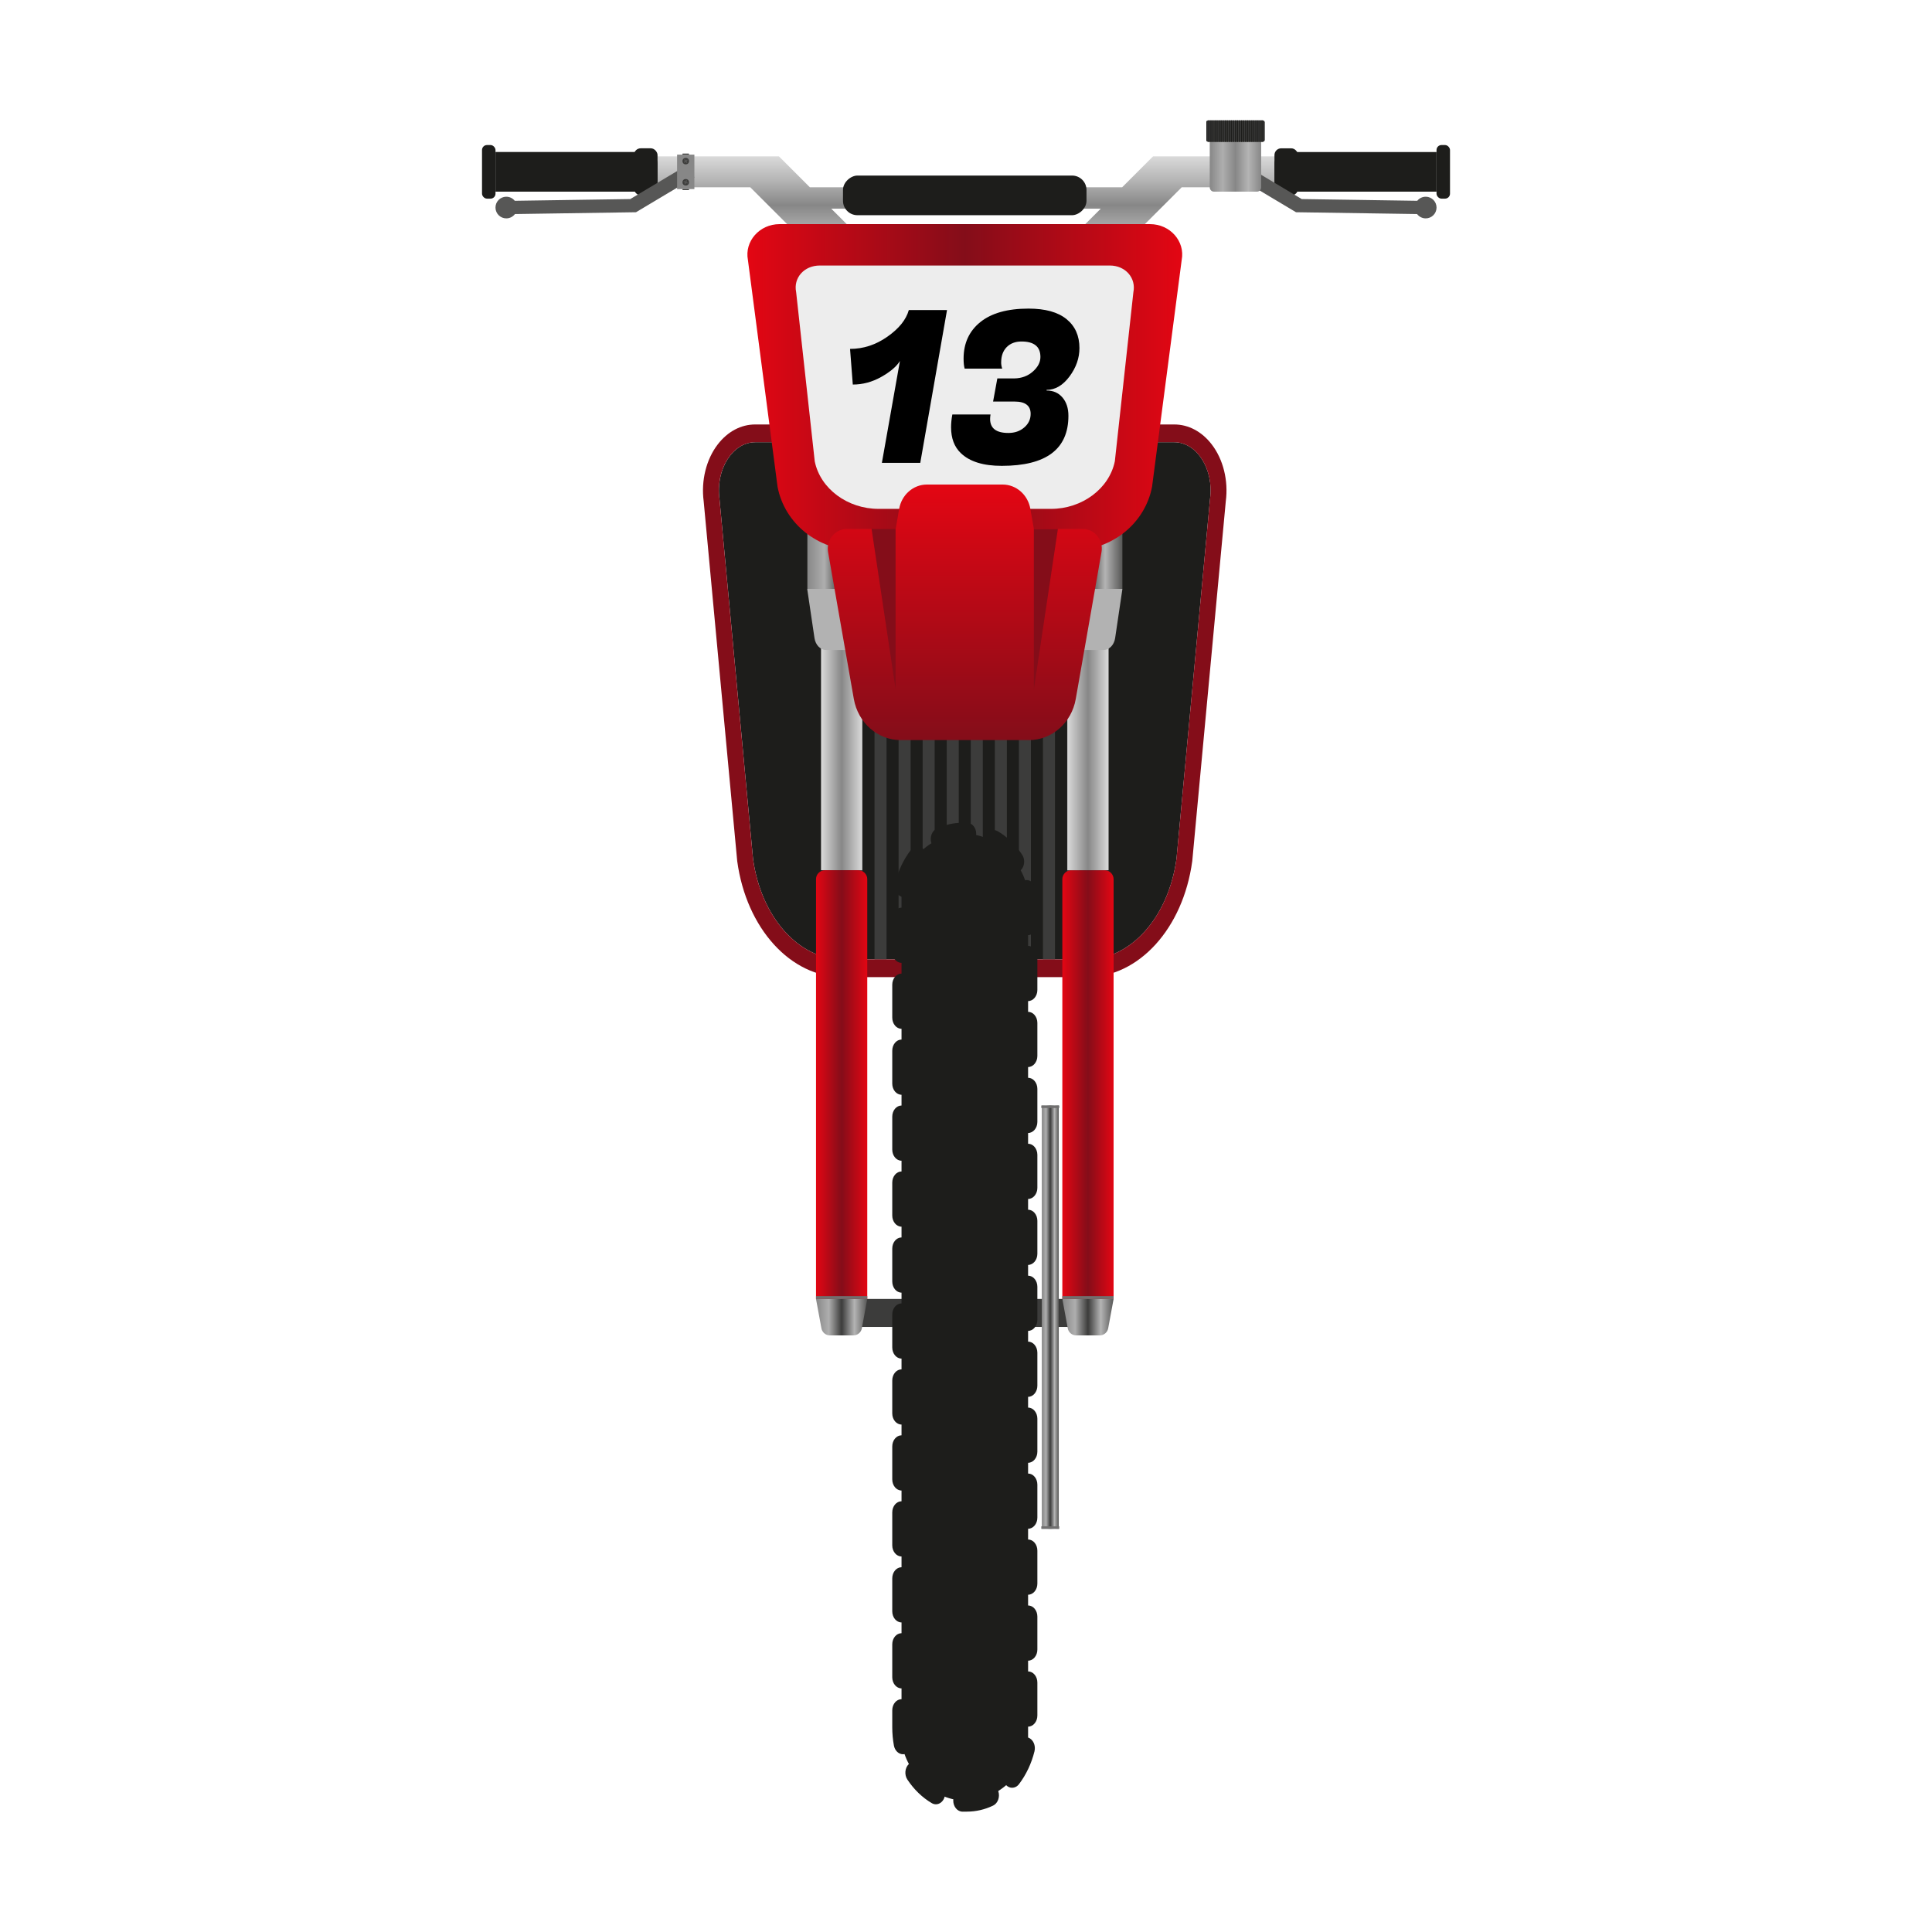
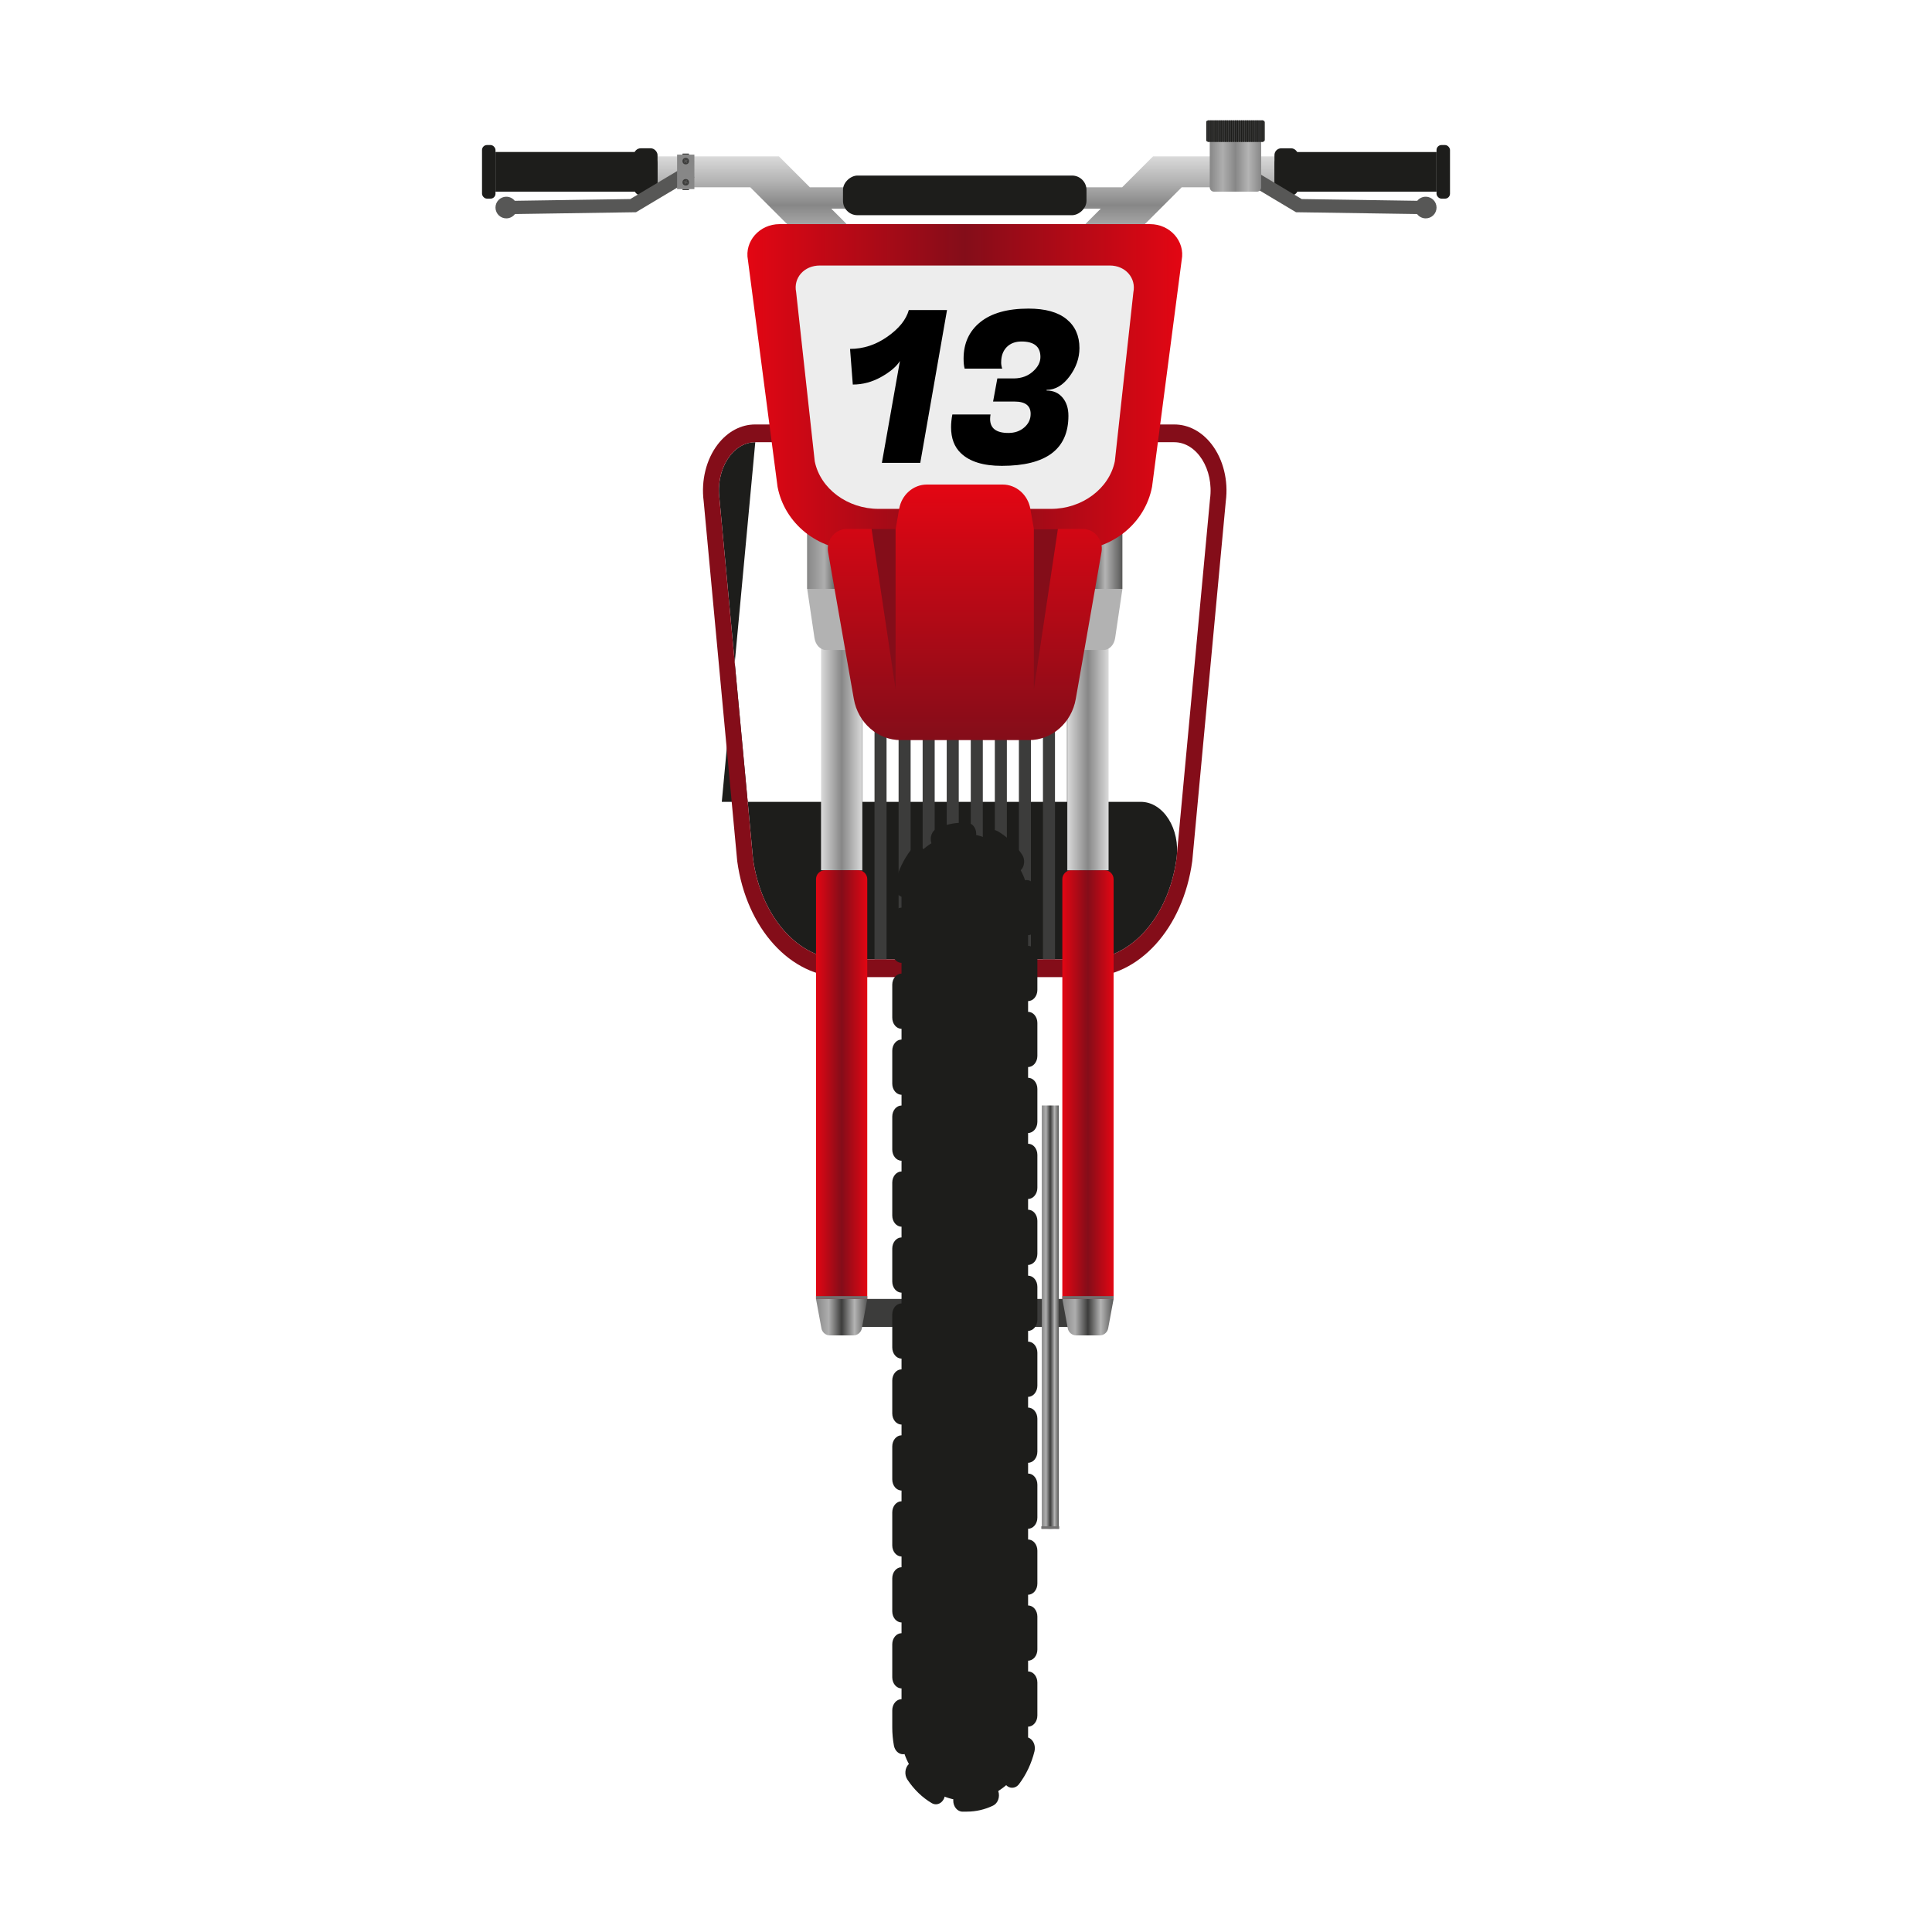
<svg xmlns="http://www.w3.org/2000/svg" xmlns:xlink="http://www.w3.org/1999/xlink" id="Calque_1" data-name="Calque 1" width="1000" height="1000" viewBox="0 0 1000 1000">
  <defs>
    <style>
      .cls-1 {
        fill: url(#Dégradé_sans_nom_61-5);
      }

      .cls-2 {
        fill: #575756;
      }

      .cls-3 {
        fill: url(#Dégradé_sans_nom_11-2);
      }

      .cls-4 {
        fill: #b2b2b2;
      }

      .cls-5 {
        fill: url(#Dégradé_sans_nom_61-4);
      }

      .cls-6 {
        fill: url(#Dégradé_sans_nom_61-3);
      }

      .cls-7 {
        fill: url(#Dégradé_sans_nom_51);
      }

      .cls-8 {
        fill: #3c3c3b;
      }

      .cls-9 {
        fill: #706f6f;
      }

      .cls-10 {
        fill: #878787;
      }

      .cls-11 {
        fill: url(#Dégradé_sans_nom_61);
      }

      .cls-12 {
        fill: url(#Dégradé_sans_nom_22-2);
      }

      .cls-13 {
        fill: #840d19;
      }

      .cls-14 {
        fill: url(#Dégradé_sans_nom_11);
      }

      .cls-15 {
        fill: url(#Dégradé_sans_nom_6);
      }

      .cls-16 {
        fill: url(#Dégradé_sans_nom_45);
      }

      .cls-17 {
        fill: url(#Dégradé_sans_nom_11-3);
      }

      .cls-18 {
        fill: #1d1d1b;
      }

      .cls-19 {
        fill: url(#Dégradé_sans_nom_22);
      }

      .cls-20 {
        fill: url(#Dégradé_sans_nom_61-2);
      }

      .cls-21 {
        fill: #ededed;
      }
    </style>
    <linearGradient id="Dégradé_sans_nom_45" data-name="Dégradé sans nom 45" x1="500" y1="131.48" x2="500" y2="80.94" gradientUnits="userSpaceOnUse">
      <stop offset="0" stop-color="#dadada" />
      <stop offset=".25" stop-color="#aeaeae" />
      <stop offset=".5" stop-color="#878787" />
      <stop offset=".75" stop-color="#b4b4b4" />
      <stop offset="1" stop-color="#dadada" />
    </linearGradient>
    <linearGradient id="Dégradé_sans_nom_61" data-name="Dégradé sans nom 61" x1="539.24" y1="681.76" x2="548.01" y2="681.76" gradientUnits="userSpaceOnUse">
      <stop offset="0" stop-color="#575756" />
      <stop offset="0" stop-color="#878787" />
      <stop offset=".25" stop-color="#aeaeae" />
      <stop offset=".5" stop-color="#3c3c3b" />
      <stop offset=".75" stop-color="#b4b4b4" />
      <stop offset="1" stop-color="#575756" />
    </linearGradient>
    <linearGradient id="Dégradé_sans_nom_61-2" data-name="Dégradé sans nom 61" x1="549.86" y1="681.76" x2="576.39" y2="681.76" xlink:href="#Dégradé_sans_nom_61" />
    <linearGradient id="Dégradé_sans_nom_11" data-name="Dégradé sans nom 11" x1="549.86" y1="561.38" x2="576.39" y2="561.38" gradientUnits="userSpaceOnUse">
      <stop offset="0" stop-color="#e30613" />
      <stop offset=".5" stop-color="#840d19" />
      <stop offset="1" stop-color="#e30613" />
    </linearGradient>
    <linearGradient id="Dégradé_sans_nom_22" data-name="Dégradé sans nom 22" x1="424.97" y1="348.76" x2="446.3" y2="348.76" gradientUnits="userSpaceOnUse">
      <stop offset="0" stop-color="#dadada" />
      <stop offset=".5" stop-color="#878787" />
      <stop offset="1" stop-color="#dadada" />
    </linearGradient>
    <linearGradient id="Dégradé_sans_nom_22-2" data-name="Dégradé sans nom 22" x1="552.46" x2="573.8" xlink:href="#Dégradé_sans_nom_22" />
    <linearGradient id="Dégradé_sans_nom_61-3" data-name="Dégradé sans nom 61" x1="422.37" y1="681.76" x2="448.9" y2="681.76" xlink:href="#Dégradé_sans_nom_61" />
    <linearGradient id="Dégradé_sans_nom_11-2" data-name="Dégradé sans nom 11" x1="422.37" y1="561.38" x2="448.9" y2="561.38" gradientTransform="translate(871.27 1122.76) rotate(180)" xlink:href="#Dégradé_sans_nom_11" />
    <linearGradient id="Dégradé_sans_nom_61-4" data-name="Dégradé sans nom 61" x1="417.81" y1="290.01" x2="453.46" y2="290.01" xlink:href="#Dégradé_sans_nom_61" />
    <linearGradient id="Dégradé_sans_nom_61-5" data-name="Dégradé sans nom 61" x1="545.3" y1="290.01" x2="580.95" y2="290.01" xlink:href="#Dégradé_sans_nom_61" />
    <linearGradient id="Dégradé_sans_nom_11-3" data-name="Dégradé sans nom 11" x1="386.85" y1="200.42" x2="611.91" y2="200.42" xlink:href="#Dégradé_sans_nom_11" />
    <linearGradient id="Dégradé_sans_nom_6" data-name="Dégradé sans nom 6" x1="499.38" y1="383.07" x2="499.38" y2="250.79" gradientUnits="userSpaceOnUse">
      <stop offset="0" stop-color="#840d19" />
      <stop offset="1" stop-color="#e30613" />
    </linearGradient>
    <linearGradient id="Dégradé_sans_nom_51" data-name="Dégradé sans nom 51" x1="626.17" y1="82.11" x2="652.78" y2="82.11" gradientUnits="userSpaceOnUse">
      <stop offset="0" stop-color="#878787" />
      <stop offset=".25" stop-color="#aeaeae" />
      <stop offset=".5" stop-color="#878787" />
      <stop offset=".75" stop-color="#b4b4b4" />
      <stop offset="1" stop-color="#878787" />
    </linearGradient>
  </defs>
  <polygon class="cls-16" points="742.3 80.94 596.81 80.94 580.81 96.94 419.19 96.94 403.19 80.94 257.7 80.94 257.7 96.94 388.35 96.94 422.89 131.48 438.31 116.06 430.25 108.01 569.75 108.01 561.69 116.06 577.11 131.48 611.65 96.94 742.3 96.94 742.3 80.94" />
  <polygon class="cls-8" points="499.38 672.32 435.64 672.32 435.64 686.81 499.38 686.81 563.13 686.81 563.13 672.32 499.38 672.32" />
-   <path class="cls-18" d="m390.93,228.89c-11.74,0-20.61,14.09-18.52,29.41l17.35,186.14c4.12,30.2,23.59,52.11,46.29,52.11h63.31s63.31,0,63.31,0c22.7,0,42.17-21.92,46.29-52.11l17.35-186.14c2.09-15.32-6.78-29.41-18.52-29.41h-216.84Z" />
+   <path class="cls-18" d="m390.93,228.89c-11.74,0-20.61,14.09-18.52,29.41l17.35,186.14c4.12,30.2,23.59,52.11,46.29,52.11h63.31s63.31,0,63.31,0c22.7,0,42.17-21.92,46.29-52.11c2.09-15.32-6.78-29.41-18.52-29.41h-216.84Z" />
  <rect class="cls-8" x="502.47" y="228.89" width="6.23" height="267.66" />
  <rect class="cls-8" x="514.92" y="228.89" width="6.23" height="267.66" />
  <rect class="cls-8" x="527.38" y="228.89" width="6.23" height="267.66" />
  <rect class="cls-8" x="539.83" y="228.89" width="6.23" height="267.66" />
  <rect class="cls-8" x="552.29" y="228.89" width="6.23" height="267.66" />
  <rect class="cls-8" x="452.65" y="228.89" width="6.23" height="267.66" />
  <rect class="cls-8" x="465.11" y="228.89" width="6.23" height="267.66" />
  <rect class="cls-8" x="440.2" y="228.89" width="6.23" height="267.66" />
  <rect class="cls-8" x="477.56" y="228.89" width="6.23" height="267.66" />
  <rect class="cls-8" x="490.02" y="228.89" width="6.23" height="267.66" />
  <path class="cls-13" d="m607.78,228.89c11.74,0,20.61,14.09,18.52,29.41l-17.35,186.14c-4.12,30.2-23.59,52.11-46.29,52.11h-63.31s-63.31,0-63.31,0c0,0,0,0,0,0-22.7,0-42.17-21.92-46.29-52.11l-17.35-186.14c-2.09-15.32,6.78-29.41,18.52-29.41h216.84m0-9.19h-216.84c-7.39,0-14.28,3.66-19.4,10.3-5.98,7.76-8.7,18.75-7.3,29.45l17.33,185.94.02.22.03.22c4.74,34.72,27.63,59.92,54.44,59.92h126.61c26.81,0,49.7-25.2,54.44-59.92l.03-.22.02-.22,17.33-185.94c1.4-10.7-1.32-21.69-7.3-29.45-5.12-6.64-12.01-10.3-19.4-10.3h0Z" />
  <rect class="cls-11" x="539.24" y="572.2" width="8.77" height="219.13" />
  <path class="cls-20" d="m549.86,672.32l2.81,15.21c.39,2.13,2.25,3.68,4.42,3.68h12.08c2.17,0,4.02-1.55,4.42-3.68l2.81-15.21h-26.53Z" />
  <path class="cls-14" d="m554.49,450.44h17.28c2.55,0,4.62,2.07,4.62,4.62v217.26h-26.53v-217.26c0-2.55,2.07-4.62,4.62-4.62Z" />
  <rect class="cls-19" x="424.97" y="247.08" width="21.34" height="203.35" />
  <rect class="cls-12" x="552.46" y="247.08" width="21.34" height="203.35" />
  <rect class="cls-9" x="549.86" y="670.86" width="26.53" height="1.46" />
  <path class="cls-6" d="m448.9,672.32l-2.81,15.21c-.39,2.13-2.25,3.68-4.42,3.68h-6.04s-6.04,0-6.04,0c-2.17,0-4.02-1.55-4.42-3.68l-2.81-15.21h26.53Z" />
  <path class="cls-3" d="m422.37,450.44h26.53v217.26c0,2.55-2.07,4.62-4.62,4.62h-17.28c-2.55,0-4.62-2.07-4.62-4.62v-217.26h0Z" transform="translate(871.27 1122.76) rotate(-180)" />
  <rect class="cls-9" x="422.37" y="670.86" width="26.53" height="1.46" transform="translate(871.27 1343.18) rotate(-180)" />
-   <rect class="cls-9" x="538.97" y="572.2" width="9.31" height="1.29" />
  <rect class="cls-9" x="538.97" y="790.03" width="9.31" height="1.29" />
  <g>
    <rect class="cls-18" x="466.63" y="431.55" width="65.51" height="500.42" rx="32.76" ry="32.76" />
    <path class="cls-18" d="m500.47,937.71h-2.27c-2.65,0-4.8-2.57-4.8-5.75s2.15-5.75,4.8-5.75h2.27c3.46,0,6.82-.77,10-2.3,2.46-1.18,5.25.25,6.24,3.19.99,2.94-.21,6.29-2.67,7.47-4.32,2.07-8.88,3.12-13.57,3.12Zm-16.05-3.81c-.71,0-1.42-.19-2.1-.58-4.9-2.86-9.28-7.09-12.67-12.23-1.64-2.49-1.29-6.1.79-8.07,2.08-1.97,5.1-1.54,6.74.95,2.5,3.79,5.73,6.91,9.34,9.02,2.38,1.39,3.37,4.83,2.21,7.68-.83,2.04-2.54,3.23-4.32,3.23Zm39.45-8.55c-1.15,0-2.31-.5-3.23-1.5-1.96-2.14-2.1-5.77-.31-8.12,2.72-3.57,4.76-7.89,5.91-12.49.75-3.04,3.43-4.77,5.97-3.87,2.54.9,3.99,4.1,3.23,7.14-1.55,6.26-4.32,12.12-8.02,16.97-.95,1.24-2.24,1.87-3.55,1.87Zm-56.51-17.36c-2.2,0-4.19-1.83-4.68-4.51-.56-3.07-.85-6.24-.85-9.41v-8.83c0-3.17,2.15-5.75,4.8-5.75s4.8,2.57,4.8,5.75v8.83c0,2.34.21,4.68.63,6.94.57,3.1-1.07,6.16-3.66,6.85-.35.09-.69.14-1.04.14Zm64.78-14.29c-2.65,0-4.8-2.57-4.8-5.75v-17.07c0-3.17,2.15-5.75,4.8-5.75s4.8,2.57,4.8,5.75v17.07c0,3.17-2.15,5.75-4.8,5.75Zm-65.51-19.79c-2.65,0-4.8-2.57-4.8-5.75v-17.07c0-3.17,2.15-5.75,4.8-5.75s4.8,2.57,4.8,5.75v17.07c0,3.17-2.15,5.75-4.8,5.75Zm65.51-14.35c-2.65,0-4.8-2.57-4.8-5.75v-17.07c0-3.17,2.15-5.75,4.8-5.75s4.8,2.57,4.8,5.75v17.07c0,3.17-2.15,5.75-4.8,5.75Zm-65.51-19.79c-2.65,0-4.8-2.57-4.8-5.75v-17.07c0-3.17,2.15-5.75,4.8-5.75s4.8,2.57,4.8,5.75v17.07c0,3.17-2.15,5.75-4.8,5.75Zm65.51-14.35c-2.65,0-4.8-2.57-4.8-5.75v-17.07c0-3.17,2.15-5.75,4.8-5.75s4.8,2.57,4.8,5.75v17.07c0,3.17-2.15,5.75-4.8,5.75Zm-65.51-19.79c-2.65,0-4.8-2.57-4.8-5.75v-17.07c0-3.17,2.15-5.75,4.8-5.75s4.8,2.57,4.8,5.75v17.07c0,3.17-2.15,5.75-4.8,5.75Zm65.51-14.35c-2.65,0-4.8-2.57-4.8-5.75v-17.07c0-3.17,2.15-5.75,4.8-5.75s4.8,2.57,4.8,5.75v17.07c0,3.17-2.15,5.75-4.8,5.75Zm-65.51-19.79c-2.65,0-4.8-2.57-4.8-5.75v-17.07c0-3.17,2.15-5.75,4.8-5.75s4.8,2.57,4.8,5.75v17.07c0,3.17-2.15,5.75-4.8,5.75Zm65.51-14.35c-2.65,0-4.8-2.57-4.8-5.75v-17.07c0-3.17,2.15-5.75,4.8-5.75s4.8,2.57,4.8,5.75v17.07c0,3.17-2.15,5.75-4.8,5.75Zm-65.51-19.79c-2.65,0-4.8-2.57-4.8-5.75v-17.07c0-3.17,2.15-5.75,4.8-5.75s4.8,2.57,4.8,5.75v17.07c0,3.17-2.15,5.75-4.8,5.75Zm65.51-14.35c-2.65,0-4.8-2.57-4.8-5.75v-17.07c0-3.17,2.15-5.75,4.8-5.75s4.8,2.57,4.8,5.75v17.07c0,3.17-2.15,5.75-4.8,5.75Zm-65.51-19.79c-2.65,0-4.8-2.57-4.8-5.75v-17.07c0-3.17,2.15-5.75,4.8-5.75s4.8,2.57,4.8,5.75v17.07c0,3.17-2.15,5.75-4.8,5.75Zm65.51-14.35c-2.65,0-4.8-2.57-4.8-5.75v-17.07c0-3.17,2.15-5.75,4.8-5.75s4.8,2.57,4.8,5.75v17.07c0,3.17-2.15,5.75-4.8,5.75Zm-65.51-19.79c-2.65,0-4.8-2.57-4.8-5.75v-17.07c0-3.17,2.15-5.75,4.8-5.75s4.8,2.57,4.8,5.75v17.07c0,3.17-2.15,5.75-4.8,5.75Zm65.51-14.35c-2.65,0-4.8-2.57-4.8-5.75v-17.07c0-3.17,2.15-5.75,4.8-5.75s4.8,2.57,4.8,5.75v17.07c0,3.17-2.15,5.75-4.8,5.75Zm-65.51-19.79c-2.65,0-4.8-2.57-4.8-5.75v-17.07c0-3.17,2.15-5.75,4.8-5.75s4.8,2.57,4.8,5.75v17.07c0,3.17-2.15,5.75-4.8,5.75Zm65.51-14.35c-2.65,0-4.8-2.57-4.8-5.75v-17.07c0-3.17,2.15-5.75,4.8-5.75s4.8,2.57,4.8,5.75v17.07c0,3.17-2.15,5.75-4.8,5.75Zm-65.51-19.79c-2.65,0-4.8-2.57-4.8-5.75v-17.07c0-3.17,2.15-5.75,4.8-5.75s4.8,2.57,4.8,5.75v17.07c0,3.17-2.15,5.75-4.8,5.75Zm65.51-14.35c-2.65,0-4.8-2.57-4.8-5.75v-17.07c0-3.17,2.15-5.75,4.8-5.75s4.8,2.57,4.8,5.75v17.07c0,3.17-2.15,5.75-4.8,5.75Zm-65.51-19.79c-2.65,0-4.8-2.57-4.8-5.75v-17.07c0-3.17,2.15-5.75,4.8-5.75s4.8,2.57,4.8,5.75v17.07c0,3.17-2.15,5.75-4.8,5.75Zm65.51-14.35c-2.65,0-4.8-2.57-4.8-5.75v-17.07c0-3.17,2.15-5.75,4.8-5.75s4.8,2.57,4.8,5.75v17.07c0,3.17-2.15,5.75-4.8,5.75Zm-65.51-19.79c-2.65,0-4.8-2.57-4.8-5.75v-17.07c0-3.17,2.15-5.75,4.8-5.75s4.8,2.57,4.8,5.75v17.07c0,3.17-2.15,5.75-4.8,5.75Zm65.51-14.35c-2.65,0-4.8-2.57-4.8-5.75v-17.07c0-3.17,2.15-5.75,4.8-5.75s4.8,2.57,4.8,5.75v17.07c0,3.17-2.15,5.75-4.8,5.75Zm-65.51-19.79c-2.65,0-4.8-2.57-4.8-5.75v-17.07c0-3.17,2.15-5.75,4.8-5.75s4.8,2.57,4.8,5.75v17.07c0,3.17-2.15,5.75-4.8,5.75Zm65.51-14.35c-2.65,0-4.8-2.57-4.8-5.75v-8.77c0-2.36-.21-4.71-.64-6.99-.57-3.1,1.06-6.17,3.65-6.85,2.59-.69,5.15,1.27,5.72,4.37.57,3.09.86,6.28.86,9.47v8.77c0,3.17-2.15,5.75-4.8,5.75Zm-64.19-19.63c-.45,0-.92-.08-1.38-.24-2.54-.91-3.98-4.11-3.23-7.15,1.56-6.25,4.34-12.12,8.04-16.95,1.79-2.34,4.82-2.5,6.78-.36,1.96,2.14,2.09,5.78.3,8.12-2.73,3.57-4.77,7.88-5.92,12.48-.62,2.49-2.53,4.1-4.6,4.1Zm57.37-12.65c-1.42,0-2.82-.75-3.77-2.18-2.5-3.79-5.74-6.9-9.35-9-2.38-1.39-3.38-4.82-2.22-7.68,1.16-2.85,4.03-4.05,6.41-2.66,4.9,2.85,9.29,7.07,12.68,12.2,1.65,2.49,1.29,6.1-.78,8.07-.88.84-1.93,1.24-2.98,1.24Zm-38.77-11.7c-1.91,0-3.71-1.37-4.46-3.62-.98-2.95.22-6.29,2.68-7.47,4.3-2.06,8.85-3.1,13.52-3.1h2.18c2.65,0,4.82,2.57,4.82,5.75s-2.13,5.75-4.78,5.75h-2.23c-3.44,0-6.8.77-9.96,2.28-.58.28-1.19.41-1.78.41Z" />
  </g>
  <path class="cls-4" d="m417.81,304.81l3.77,25.46c.53,3.57,3.03,6.15,5.94,6.15h16.24c2.91,0,5.41-2.59,5.94-6.15l3.77-25.46h-35.65Z" />
  <rect class="cls-5" x="417.81" y="275.21" width="35.65" height="29.59" />
  <path class="cls-4" d="m545.3,304.81l3.77,25.46c.53,3.57,3.03,6.15,5.94,6.15h16.24c2.91,0,5.41-2.59,5.94-6.15l3.77-25.46h-35.65Z" />
  <rect class="cls-1" x="545.3" y="275.21" width="35.65" height="29.59" />
  <path class="cls-18" d="m691.34,47h20.52v77.78c0,3.37-2.73,6.1-6.1,6.1h-8.32c-3.37,0-6.1-2.73-6.1-6.1V47h0Z" transform="translate(790.54 -612.65) rotate(90)" />
  <rect class="cls-18" x="743.53" y="75.07" width="6.98" height="27.75" rx="2.58" ry="2.58" transform="translate(1494.05 177.89) rotate(180)" />
  <rect class="cls-18" x="659.65" y="76.76" width="12.2" height="24.36" rx="3.49" ry="3.49" transform="translate(1331.51 177.89) rotate(180)" />
  <path class="cls-2" d="m738.02,101.83c-1.8-.03-3.41.8-4.45,2.1l-59.8-.9-29.39-17.56-3.78,6.33,30.22,18.05h0s62.65.94,62.65.94c1.01,1.33,2.59,2.21,4.39,2.24,3.09.05,5.64-2.42,5.69-5.52.05-3.09-2.42-5.64-5.52-5.69Z" />
  <path class="cls-17" d="m403.5,116.01c-10.38,0-18.23,8.89-16.38,18.55l15.34,117.4c3.64,19.04,20.86,32.87,40.94,32.87h111.96c20.08,0,37.29-13.82,40.94-32.87l15.34-117.4c1.85-9.66-6-18.55-16.38-18.55h-191.76Z" />
  <path class="cls-21" d="m424.37,137.43c-8.28,0-13.77,6.49-12.3,13.7l9.64,87.67c2.91,14.21,17.02,24.59,33.03,24.59h89.28c16.01,0,30.11-10.43,33.02-24.64l9.6-87.53c1.47-7.21-3.97-13.79-12.24-13.79h-150.03Z" />
  <g>
    <path d="m476.34,239.57h-19.88l9.34-52.72c-1.76,2.86-4.98,5.6-9.67,8.24-4.69,2.64-9.59,3.95-14.72,3.95l-1.43-18.45c6.88,0,13.33-2.1,19.33-6.32,6-4.21,9.7-8.8,11.09-13.78h19.77l-13.84,79.08Z" />
    <path d="m518.19,187.51c0,1.1.18,2.2.55,3.3h-19.44c-.37-1.32-.55-3.04-.55-5.16,0-7.98,2.89-14.3,8.68-18.95,5.78-4.65,14.1-6.97,24.93-6.97,8.64,0,15.19,1.81,19.66,5.44,4.46,3.62,6.7,8.62,6.7,14.99,0,5.2-1.72,10.1-5.16,14.72-3.44,4.61-7.4,6.92-11.86,6.92v.33c3.44,0,6.19,1.21,8.24,3.62,2.05,2.42,3.07,5.56,3.07,9.45,0,17.28-11.5,25.92-34.49,25.92-9.59,0-16.66-2.2-21.2-6.59-3.37-3.22-5.05-7.69-5.05-13.4,0-2.05.22-4.25.66-6.59h19.77c-.15.81-.22,1.58-.22,2.31,0,4.83,3.15,7.25,9.44,7.25,3.3,0,6.04-.95,8.24-2.86,2.2-1.9,3.3-4.25,3.3-7.03,0-4.25-2.78-6.37-8.35-6.37h-11.09l2.2-11.97h8.79c3.81-.07,7.01-1.26,9.61-3.57,2.6-2.31,3.9-4.81,3.9-7.52s-.82-4.72-2.47-6.04c-1.65-1.32-4.08-1.98-7.3-1.98s-5.78.97-7.69,2.91c-1.9,1.94-2.85,4.56-2.85,7.85Z" />
  </g>
  <path class="cls-15" d="m560.43,273.79h-25.3l-1.82-10.42c-1.28-7.29-7.31-12.57-14.34-12.57h-39.22c-7.03,0-13.06,5.29-14.34,12.57l-1.82,10.42h-25.25c-6.15,0-10.8,5.75-9.71,12.01l13.31,76c2.16,12.33,12.36,21.28,24.26,21.28h66.36c11.9,0,22.1-8.95,24.26-21.28l13.31-76c1.1-6.25-3.56-12.01-9.71-12.01Z" />
  <polygon class="cls-13" points="451.12 273.72 463.56 273.72 463.56 356.76 451.12 273.72" />
  <polygon class="cls-13" points="547.56 273.8 535.12 273.8 535.12 356.84 547.56 273.8" />
  <path class="cls-7" d="m626.17,65.03h26.61v31.96c0,1.22-.99,2.22-2.22,2.22h-22.17c-1.22,0-2.22-.99-2.22-2.22v-31.96h0Z" />
  <rect class="cls-8" x="624.41" y="62.29" width="30.13" height="11.15" rx=".98" ry=".98" />
  <rect class="cls-18" x="639.22" y="62.29" width=".53" height="11.15" />
  <rect class="cls-18" x="641.33" y="62.29" width=".53" height="11.15" />
  <rect class="cls-18" x="642.39" y="62.29" width=".53" height="11.15" />
  <rect class="cls-18" x="640.27" y="62.29" width=".53" height="11.15" />
  <rect class="cls-18" x="643.45" y="62.29" width=".53" height="11.15" />
  <rect class="cls-18" x="645.56" y="62.29" width=".53" height="11.15" />
  <rect class="cls-18" x="646.62" y="62.29" width=".53" height="11.15" />
  <rect class="cls-18" x="644.5" y="62.29" width=".53" height="11.15" />
  <rect class="cls-18" x="647.67" y="62.29" width=".53" height="11.15" />
  <rect class="cls-18" x="649.79" y="62.29" width=".53" height="11.15" />
  <rect class="cls-18" x="650.84" y="62.29" width=".53" height="11.15" />
  <rect class="cls-18" x="648.73" y="62.29" width=".53" height="11.15" />
  <rect class="cls-18" x="651.9" y="62.29" width=".53" height="11.15" />
  <rect class="cls-18" x="652.96" y="62.29" width=".53" height="11.15" />
  <rect class="cls-18" x="626.53" y="62.29" width=".53" height="11.15" />
  <rect class="cls-18" x="627.58" y="62.29" width=".53" height="11.15" />
  <rect class="cls-18" x="625.47" y="62.29" width=".53" height="11.15" />
  <rect class="cls-18" x="628.64" y="62.29" width=".53" height="11.15" />
  <rect class="cls-18" x="630.76" y="62.29" width=".53" height="11.15" />
  <rect class="cls-18" x="631.81" y="62.29" width=".53" height="11.15" />
  <rect class="cls-18" x="629.7" y="62.29" width=".53" height="11.15" />
  <rect class="cls-18" x="632.87" y="62.29" width=".53" height="11.15" />
  <rect class="cls-18" x="634.98" y="62.29" width=".53" height="11.15" />
  <rect class="cls-18" x="636.04" y="62.29" width=".53" height="11.15" />
  <rect class="cls-18" x="633.93" y="62.29" width=".53" height="11.15" />
  <rect class="cls-18" x="637.1" y="62.29" width=".53" height="11.15" />
  <rect class="cls-18" x="638.15" y="62.29" width=".53" height="11.15" />
  <path class="cls-18" d="m654.02,62.41v10.91c.31-.16.53-.48.53-.85v-9.2c0-.38-.22-.69-.53-.85Z" />
  <path class="cls-18" d="m624.94,62.41v10.91c-.31-.16-.53-.48-.53-.85v-9.2c0-.38.22-.69.53-.85Z" />
  <path class="cls-18" d="m288.15,47h20.52v77.78c0,3.37-2.73,6.1-6.1,6.1h-8.32c-3.37,0-6.1-2.73-6.1-6.1V47h0Z" transform="translate(209.46 387.35) rotate(-90)" />
  <rect class="cls-18" x="249.49" y="75.07" width="6.98" height="27.75" rx="2.58" ry="2.58" />
  <rect class="cls-18" x="328.14" y="76.76" width="12.2" height="24.36" rx="3.49" ry="3.49" />
  <path class="cls-2" d="m261.99,101.83c1.8-.03,3.41.8,4.45,2.1l59.8-.9,29.39-17.56,3.78,6.33-30.22,18.05h0s-62.65.94-62.65.94c-1.01,1.33-2.59,2.21-4.39,2.24-3.09.05-5.64-2.42-5.69-5.52-.05-3.09,2.42-5.64,5.52-5.69Z" />
  <rect class="cls-10" x="350.46" y="80.03" width="8.95" height="17.84" />
  <circle class="cls-8" cx="354.94" cy="83.39" r="1.69" />
  <circle class="cls-8" cx="354.94" cy="94.35" r="1.69" />
  <rect class="cls-2" x="353.78" y="83.12" width="2.32" height=".56" rx=".28" ry=".28" transform="translate(24.38 237.25) rotate(-38.18)" />
  <rect class="cls-2" x="353.77" y="83.11" width="2.32" height=".56" rx=".28" ry=".28" transform="translate(201.09 -247.16) rotate(51.82)" />
  <rect class="cls-2" x="353.77" y="94.08" width="2.32" height=".56" rx=".28" ry=".28" transform="translate(62.92 -128.37) rotate(22.45)" />
  <rect class="cls-2" x="353.77" y="94.07" width="2.32" height=".56" rx=".28" ry=".28" transform="translate(577.66 -197.67) rotate(112.45)" />
  <path class="cls-8" d="m353.43,79.49h3c.1,0,.19.08.19.19v.35h-3.38v-.35c0-.1.08-.19.19-.19Z" />
  <path class="cls-8" d="m353.43,97.86h3c.1,0,.19.08.19.19v.35h-3.38v-.35c0-.1.08-.19.19-.19Z" transform="translate(709.87 196.26) rotate(180)" />
  <rect class="cls-18" x="489.09" y="38.1" width="20.52" height="126.04" rx="7.46" ry="7.46" transform="translate(398.23 600.48) rotate(-90)" />
</svg>